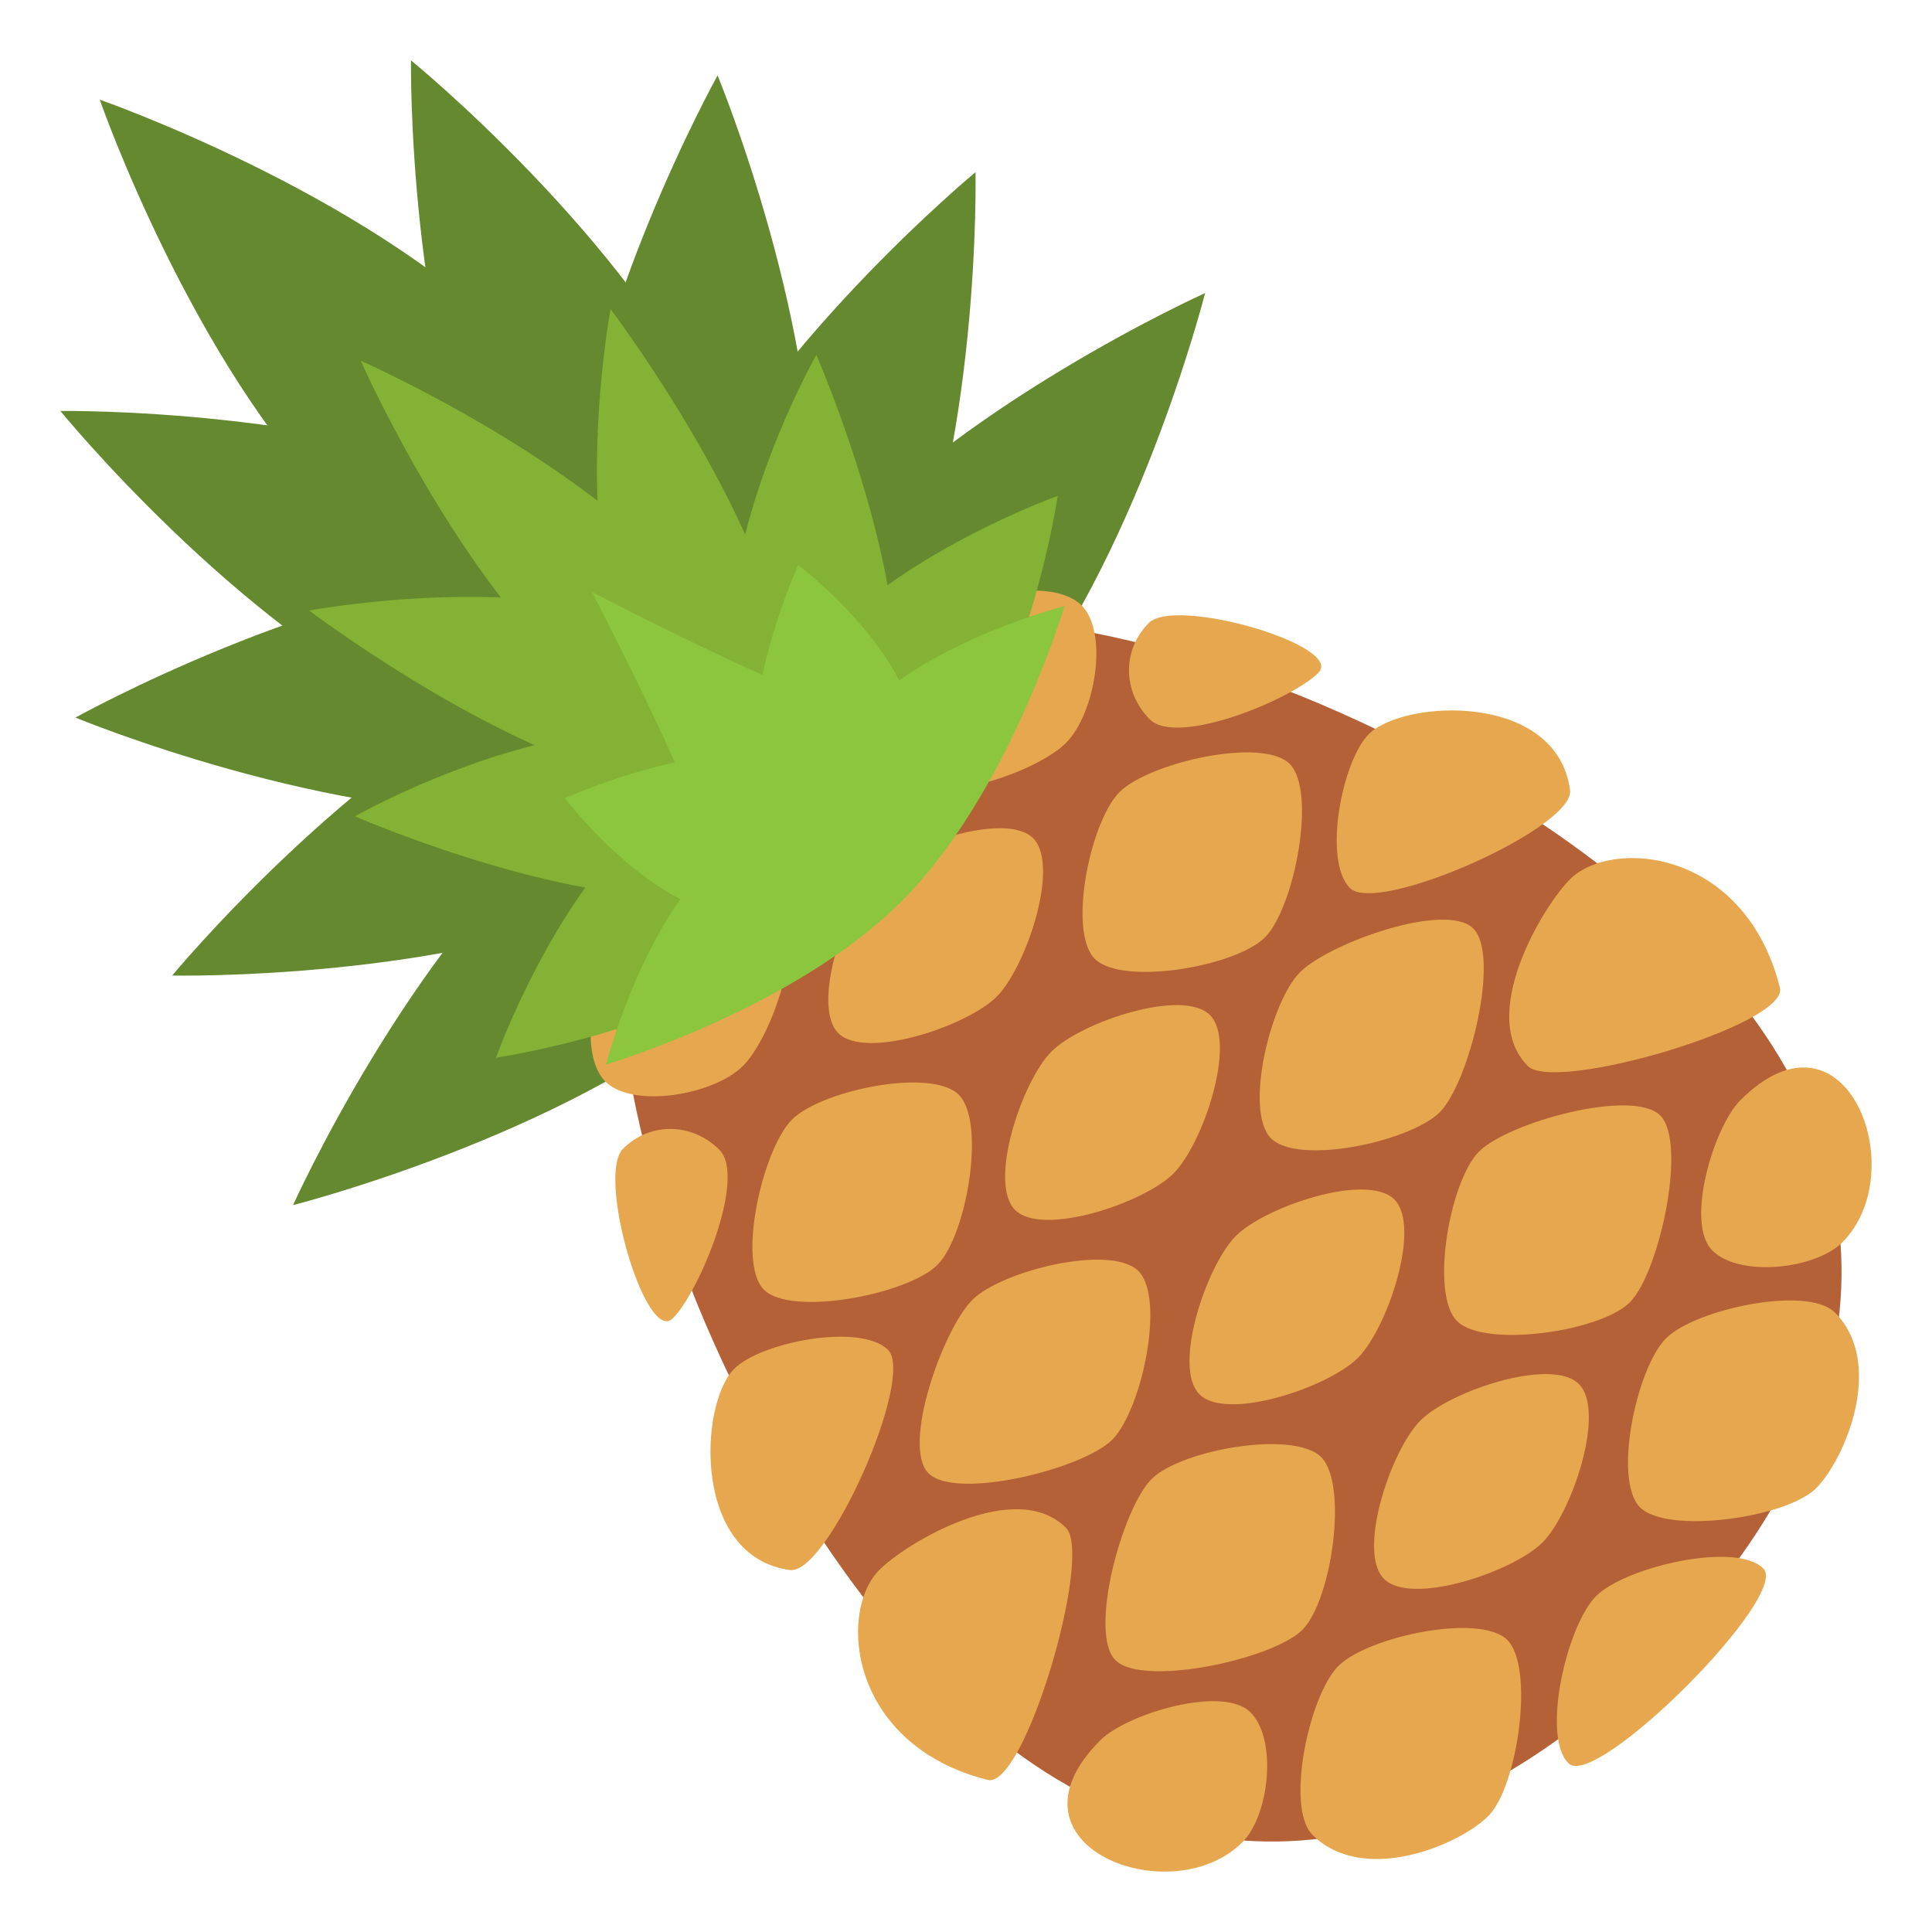
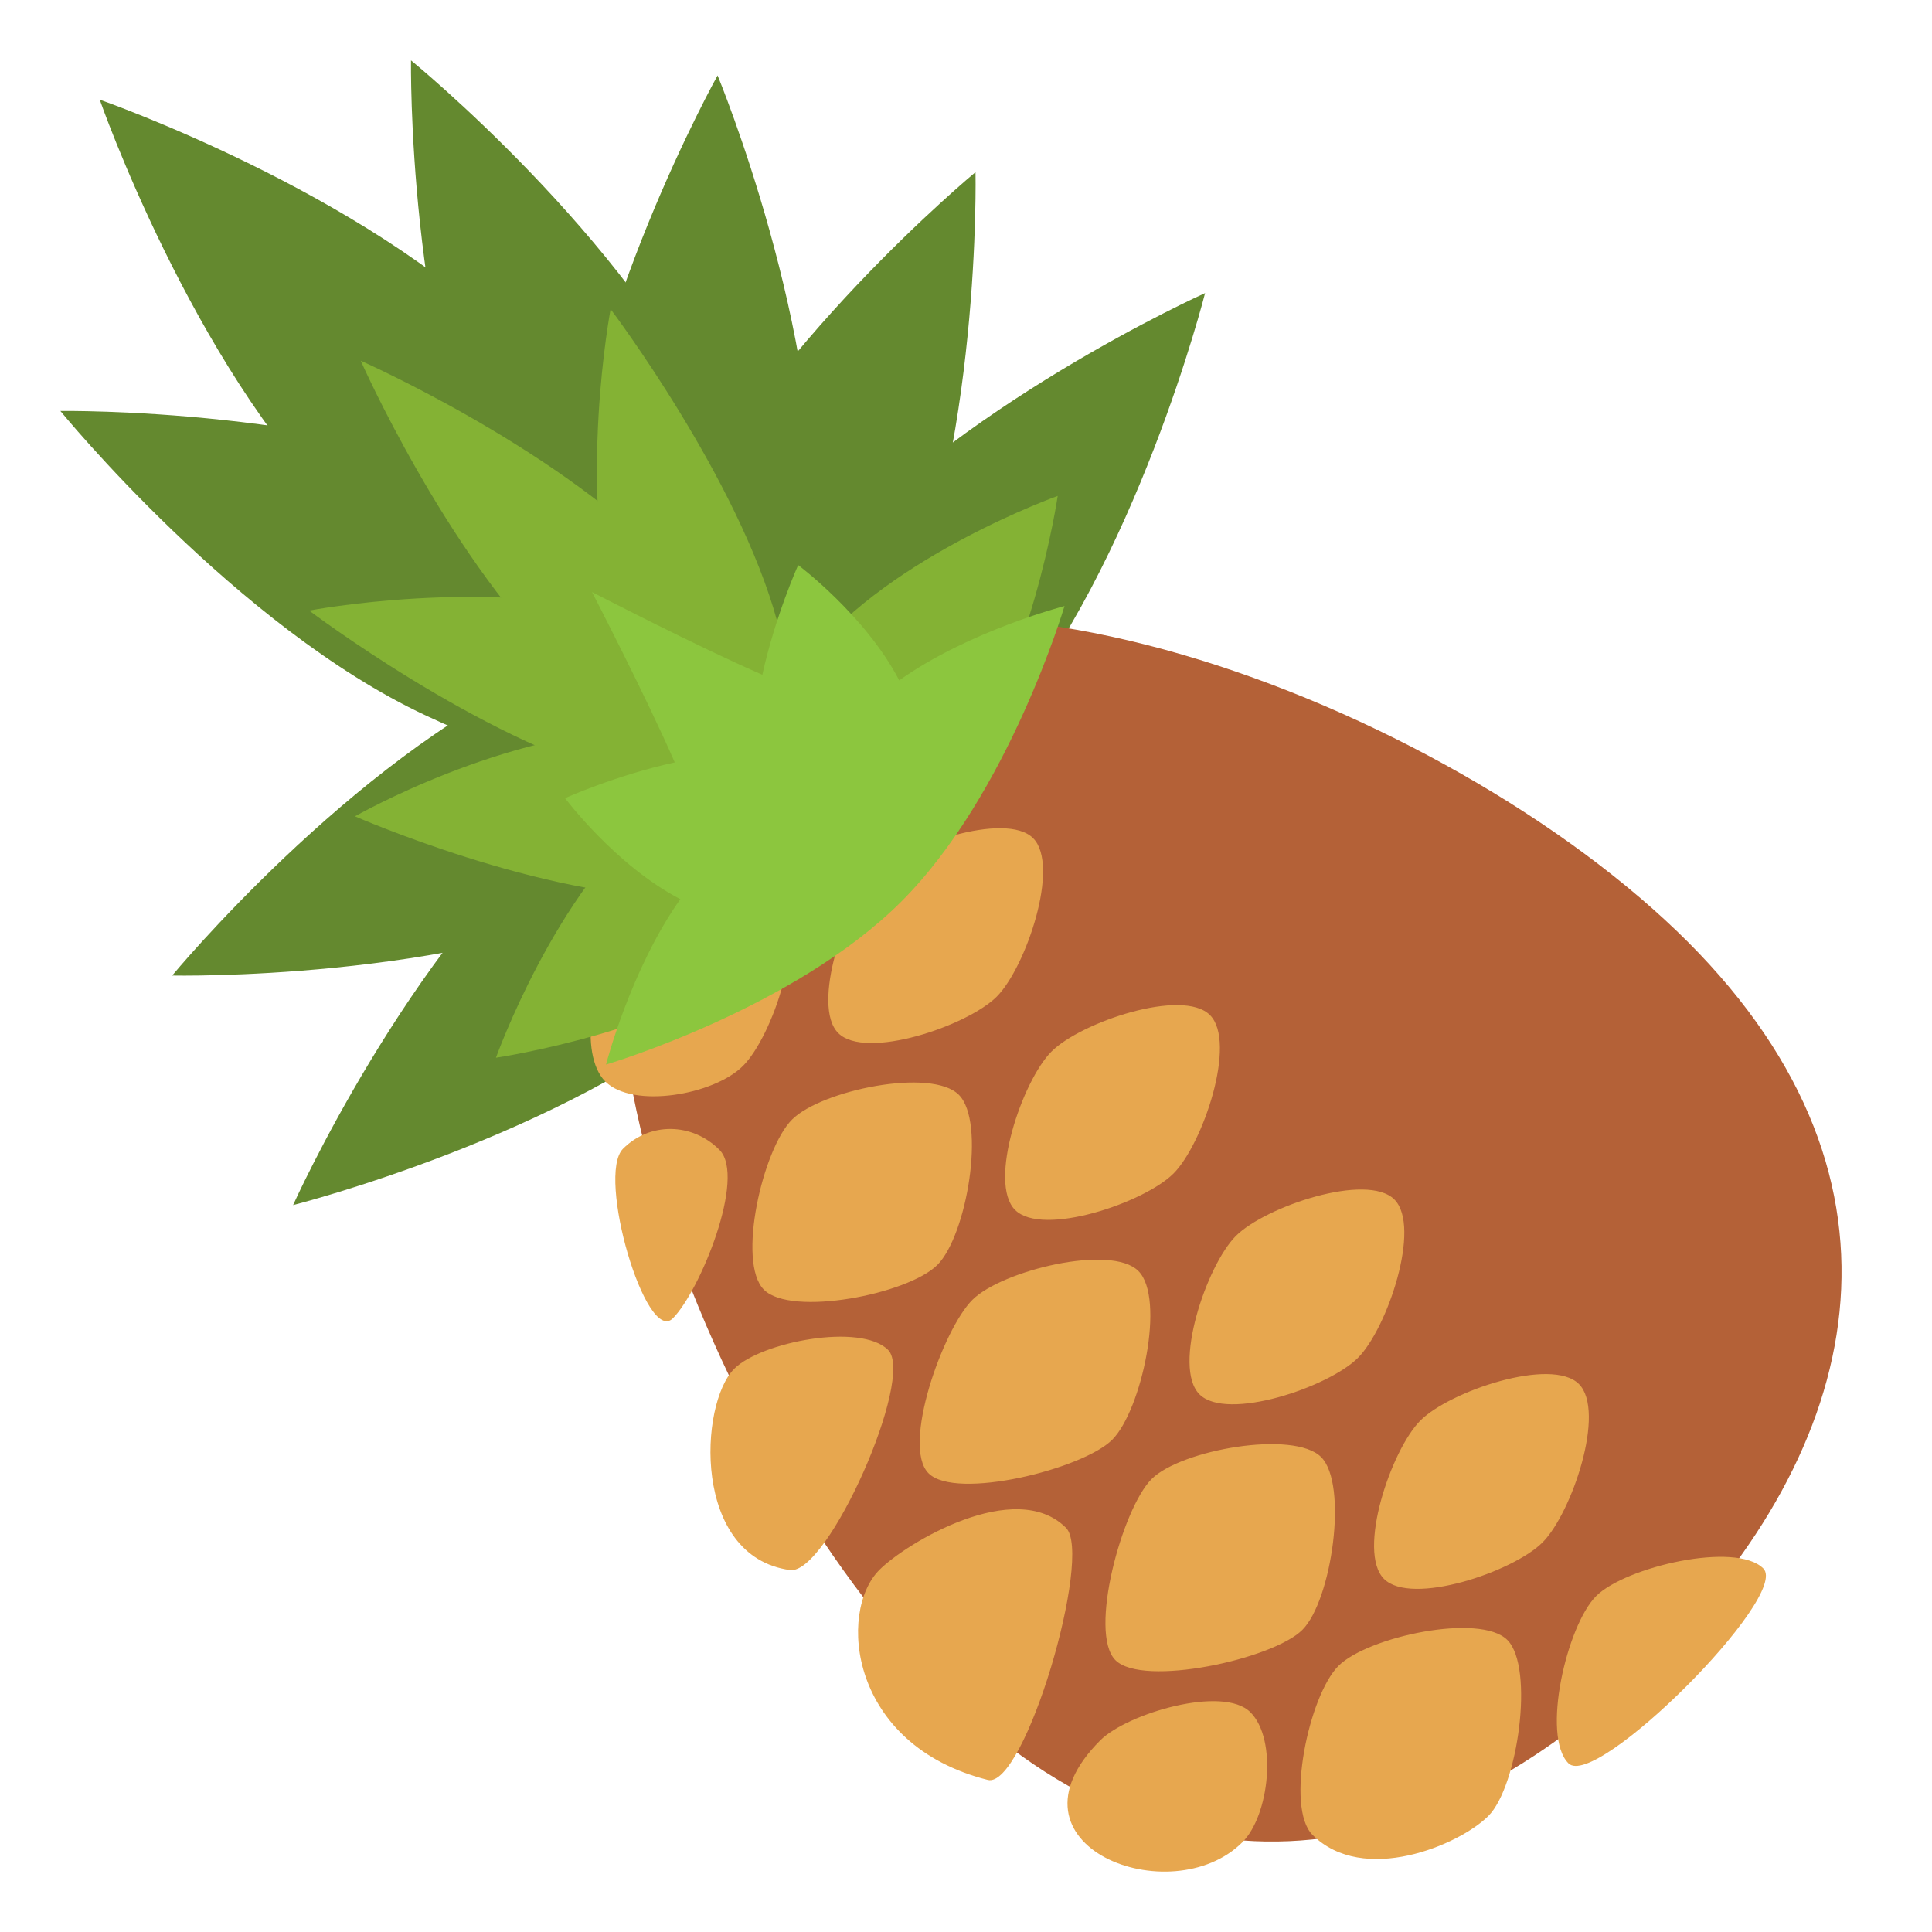
<svg xmlns="http://www.w3.org/2000/svg" width="64" height="64" viewBox="0 0 64 64">
  <g fill="#64892F">
    <path d="M16.935 11.238c4.893 4.894 5.663 8.215 4.092 9.788-1.573 1.572-4.894.802-9.787-4.092C6.345 12.039 3.304 3.302 3.304 3.302s8.736 3.041 13.631 7.936z" />
    <path d="M23.71 14.118c2.924 6.273 2.512 9.657.496 10.597-2.015.94-4.872-.919-7.796-7.193C13.483 11.25 13.615 2 13.615 2s7.169 5.845 10.095 12.118z" />
    <path d="M29.632 21.245c-2.881 6.294-5.724 8.173-7.746 7.249-2.022-.925-2.458-4.306.422-10.6C25.188 11.6 32.315 5.703 32.315 5.703s.197 9.248-2.683 15.542z" />
    <path d="M26.912 17.956c-.398 6.91-2.365 9.694-4.587 9.565-2.22-.128-3.853-3.12-3.453-10.03.399-6.911 4.899-14.992 4.899-14.992s3.542 8.546 3.141 15.457z" />
    <path d="M33.202 23.979c-4.449 5.302-7.689 6.358-9.394 4.93-1.703-1.429-1.226-4.805 3.224-10.107S39.92 9.709 39.92 9.709s-2.268 8.968-6.718 14.27z" />
    <g>
      <path d="M14.119 23.708c6.273 2.926 9.656 2.514 10.595.498.941-2.015-.918-4.872-7.19-7.797C11.25 13.483 2 13.614 2 13.614s5.847 7.169 12.119 10.094z" />
      <path d="M21.245 29.631c6.294-2.88 8.174-5.724 7.248-7.746-.924-2.022-4.307-2.457-10.6.423C11.6 25.188 5.704 32.316 5.704 32.316s9.247.196 15.541-2.685z" />
-       <path d="M17.957 26.912c6.909-.398 9.693-2.366 9.564-4.587-.128-2.219-3.119-3.853-10.03-3.454S2.5 23.771 2.5 23.771s8.546 3.541 15.457 3.141z" />
      <path d="M23.98 33.201c5.302-4.448 6.358-7.689 4.929-9.393-1.429-1.704-4.805-1.225-10.105 3.224-5.303 4.449-9.095 12.888-9.095 12.888s8.969-2.269 14.271-6.719z" />
    </g>
  </g>
  <path fill="#B46137" d="M55.909 31.198c7.997 7.997 5.762 16.826-1.062 23.649-6.823 6.824-15.653 9.059-23.648 1.063-7.997-7.997-14.739-25.803-7.916-32.627 6.824-6.824 24.63-.082 32.626 7.915z" />
  <g fill="#E7A74F">
    <path d="M47.054 47.055c-.973.973-2.11 4.344-1.207 5.248.906.904 4.276-.233 5.25-1.207.972-.973 2.11-4.344 1.206-5.248s-4.277.234-5.249 1.207zM52.873 52.873c-.973.974-1.821 4.635-.916 5.539.904.904 7.359-5.552 6.455-6.455-.904-.905-4.566-.057-5.539.916zM34.833 34.832c-.974.973-2.11 4.344-1.208 5.248.905.904 4.275-.233 5.249-1.206.973-.974 2.111-4.345 1.207-5.249s-4.276.234-5.248 1.207zM40.941 40.941c-.973.973-2.111 4.344-1.207 5.248s4.276-.234 5.249-1.207 2.111-4.344 1.207-5.248-4.276.234-5.249 1.207zM28.975 28.973c-.973.973-2.11 4.345-1.207 5.249s4.275-.233 5.249-1.206c.972-.973 2.11-4.346 1.206-5.25s-4.277.234-5.248 1.207z" />
    <g>
      <path d="M29.131 52.004c-1.383 1.383-1.008 5.797 3.589 6.958 1.219.308 3.497-7.446 2.593-8.351-1.676-1.675-5.292.502-6.182 1.393zM36.449 57.65c-3.495 3.496 2.351 5.733 4.706 3.377.891-.889 1.17-3.402.266-4.307-.903-.904-4.081.041-4.972.93zM38.147 48.996c-.973.973-2.101 5.096-1.196 6s5.218-.031 6.191-1.004c.973-.973 1.526-4.82.622-5.725-.904-.903-4.645-.244-5.617.729zM44.337 55.186c-.973.974-1.764 4.691-.859 5.596 1.676 1.678 4.855.346 5.827-.627.973-.973 1.532-4.924.628-5.828-.904-.905-4.622-.114-5.596.859zM32.211 43.06c-.974.973-2.355 4.841-1.451 5.745.903.904 5.111-.139 6.083-1.111.973-.973 1.772-4.686.868-5.59-.904-.904-4.527-.017-5.5.956zM20.572 31.266c-.972.973-1.421 3.656-.519 4.561.904.904 3.589.454 4.561-.519.973-.974 2.111-4.345 1.207-5.249s-4.275.234-5.249 1.207zM20.638 38.054c-.889.89.761 6.509 1.65 5.618.89-.889 2.447-4.68 1.543-5.584s-2.304-.924-3.193-.034zM24.321 45.344c-1.161 1.16-1.399 6.221 1.848 6.666 1.247.171 4.154-6.388 3.25-7.292-.904-.905-4.208-.265-5.098.626zM26.237 37.087c-.973.973-1.835 4.73-.931 5.636.903.904 4.772.152 5.746-.821.972-.973 1.614-4.731.71-5.636s-4.551-.153-5.525.821z" />
      <g>
-         <path d="M52.005 29.131c1.383-1.383 5.796-1.009 6.957 3.588.309 1.22-7.447 3.498-8.351 2.594-1.675-1.678.502-5.292 1.394-6.182zM57.65 36.449c3.495-3.496 5.733 2.35 3.378 4.707-.891.889-3.404 1.169-4.307.266-.905-.905.041-4.083.929-4.973zM48.996 38.146c.973-.973 5.097-2.101 6.001-1.196s-.032 5.218-1.006 6.192c-.973.973-4.819 1.525-5.724.621-.903-.904-.244-4.644.729-5.617zM55.187 44.336c.973-.973 4.689-1.764 5.595-.859 1.677 1.677.346 4.855-.627 5.828s-4.923 1.532-5.827.628c-.905-.904-.115-4.623.859-5.597zM43.061 32.21c.973-.974 4.841-2.356 5.744-1.451.904.904-.138 5.112-1.111 6.085s-4.685 1.771-5.588.866c-.905-.903-.018-4.527.955-5.5zM31.267 20.572c.973-.973 3.656-1.423 4.561-.519s.454 3.588-.519 4.561c-.974.973-4.344 2.111-5.249 1.207-.905-.904.234-4.277 1.207-5.249zM38.056 20.637c.888-.889 6.508.761 5.617 1.651-.889.889-4.68 2.447-5.584 1.542s-.924-2.303-.033-3.193zM45.343 24.32c1.163-1.161 6.223-1.399 6.667 1.848.172 1.246-6.388 4.154-7.291 3.25-.906-.904-.265-4.208.624-5.098zM37.088 26.237c.973-.973 4.73-1.836 5.635-.932s.153 4.773-.82 5.747c-.973.972-4.732 1.614-5.636.71-.905-.905-.153-4.552.821-5.525z" />
-       </g>
+         </g>
    </g>
  </g>
  <g fill="#84B234">
    <path d="M21.91 18.431c3.731 3.732 4.512 6.07 3.551 7.031-.96.96-3.298.179-7.029-3.552s-6.482-9.96-6.482-9.96 6.228 2.749 9.96 6.481z" />
    <path d="M25.719 31.508c3.302-2.652 3.783-4.798 2.672-6.076-1.11-1.278-3.392-1.206-6.695 1.447-3.302 2.652-5.267 8.159-5.267 8.159s5.986-.878 9.29-3.53z" />
    <path d="M21.385 24.163c4.657-.046 6.887 1.182 7.234 2.717.351 1.536-1.313 2.8-5.968 2.846-4.657.044-10.892-2.684-10.892-2.684s4.97-2.835 9.626-2.879z" />
    <path d="M20.91 20.394c4.774 1.292 6.702 3.031 6.62 4.51-.081 1.479-2.145 2.14-6.919.848-4.773-1.293-10.368-5.526-10.368-5.526s5.893-1.124 10.667.168z" />
    <g>
      <path d="M31.509 25.717c-2.652 3.303-4.799 3.783-6.075 2.673-1.279-1.111-1.206-3.393 1.445-6.696 2.653-3.303 8.159-5.266 8.159-5.266s-.877 5.987-3.529 9.289z" />
-       <path d="M24.163 21.385c-.046 4.656 1.182 6.885 2.718 7.234 1.535.35 2.801-1.313 2.846-5.969.044-4.657-2.684-10.892-2.684-10.892s-2.835 4.971-2.88 9.627z" />
      <path d="M20.396 20.909c1.291 4.775 3.029 6.703 4.51 6.621 1.479-.083 2.139-2.145.848-6.919-1.295-4.775-5.527-10.37-5.527-10.37s-1.123 5.894.169 10.668z" />
    </g>
  </g>
  <path fill="#8CC63E" d="M29.788 22.538c-1.119-2.154-3.348-3.82-3.348-3.82s-.758 1.684-1.186 3.634c-2.123-.919-5.643-2.74-5.643-2.74s1.82 3.521 2.741 5.643c-1.951.428-3.634 1.185-3.634 1.185s1.666 2.228 3.819 3.347c-1.649 2.323-2.462 5.478-2.462 5.478s6.226-1.841 9.785-5.402c3.562-3.562 5.403-9.787 5.403-9.787s-3.152.813-5.475 2.462z" />
</svg>